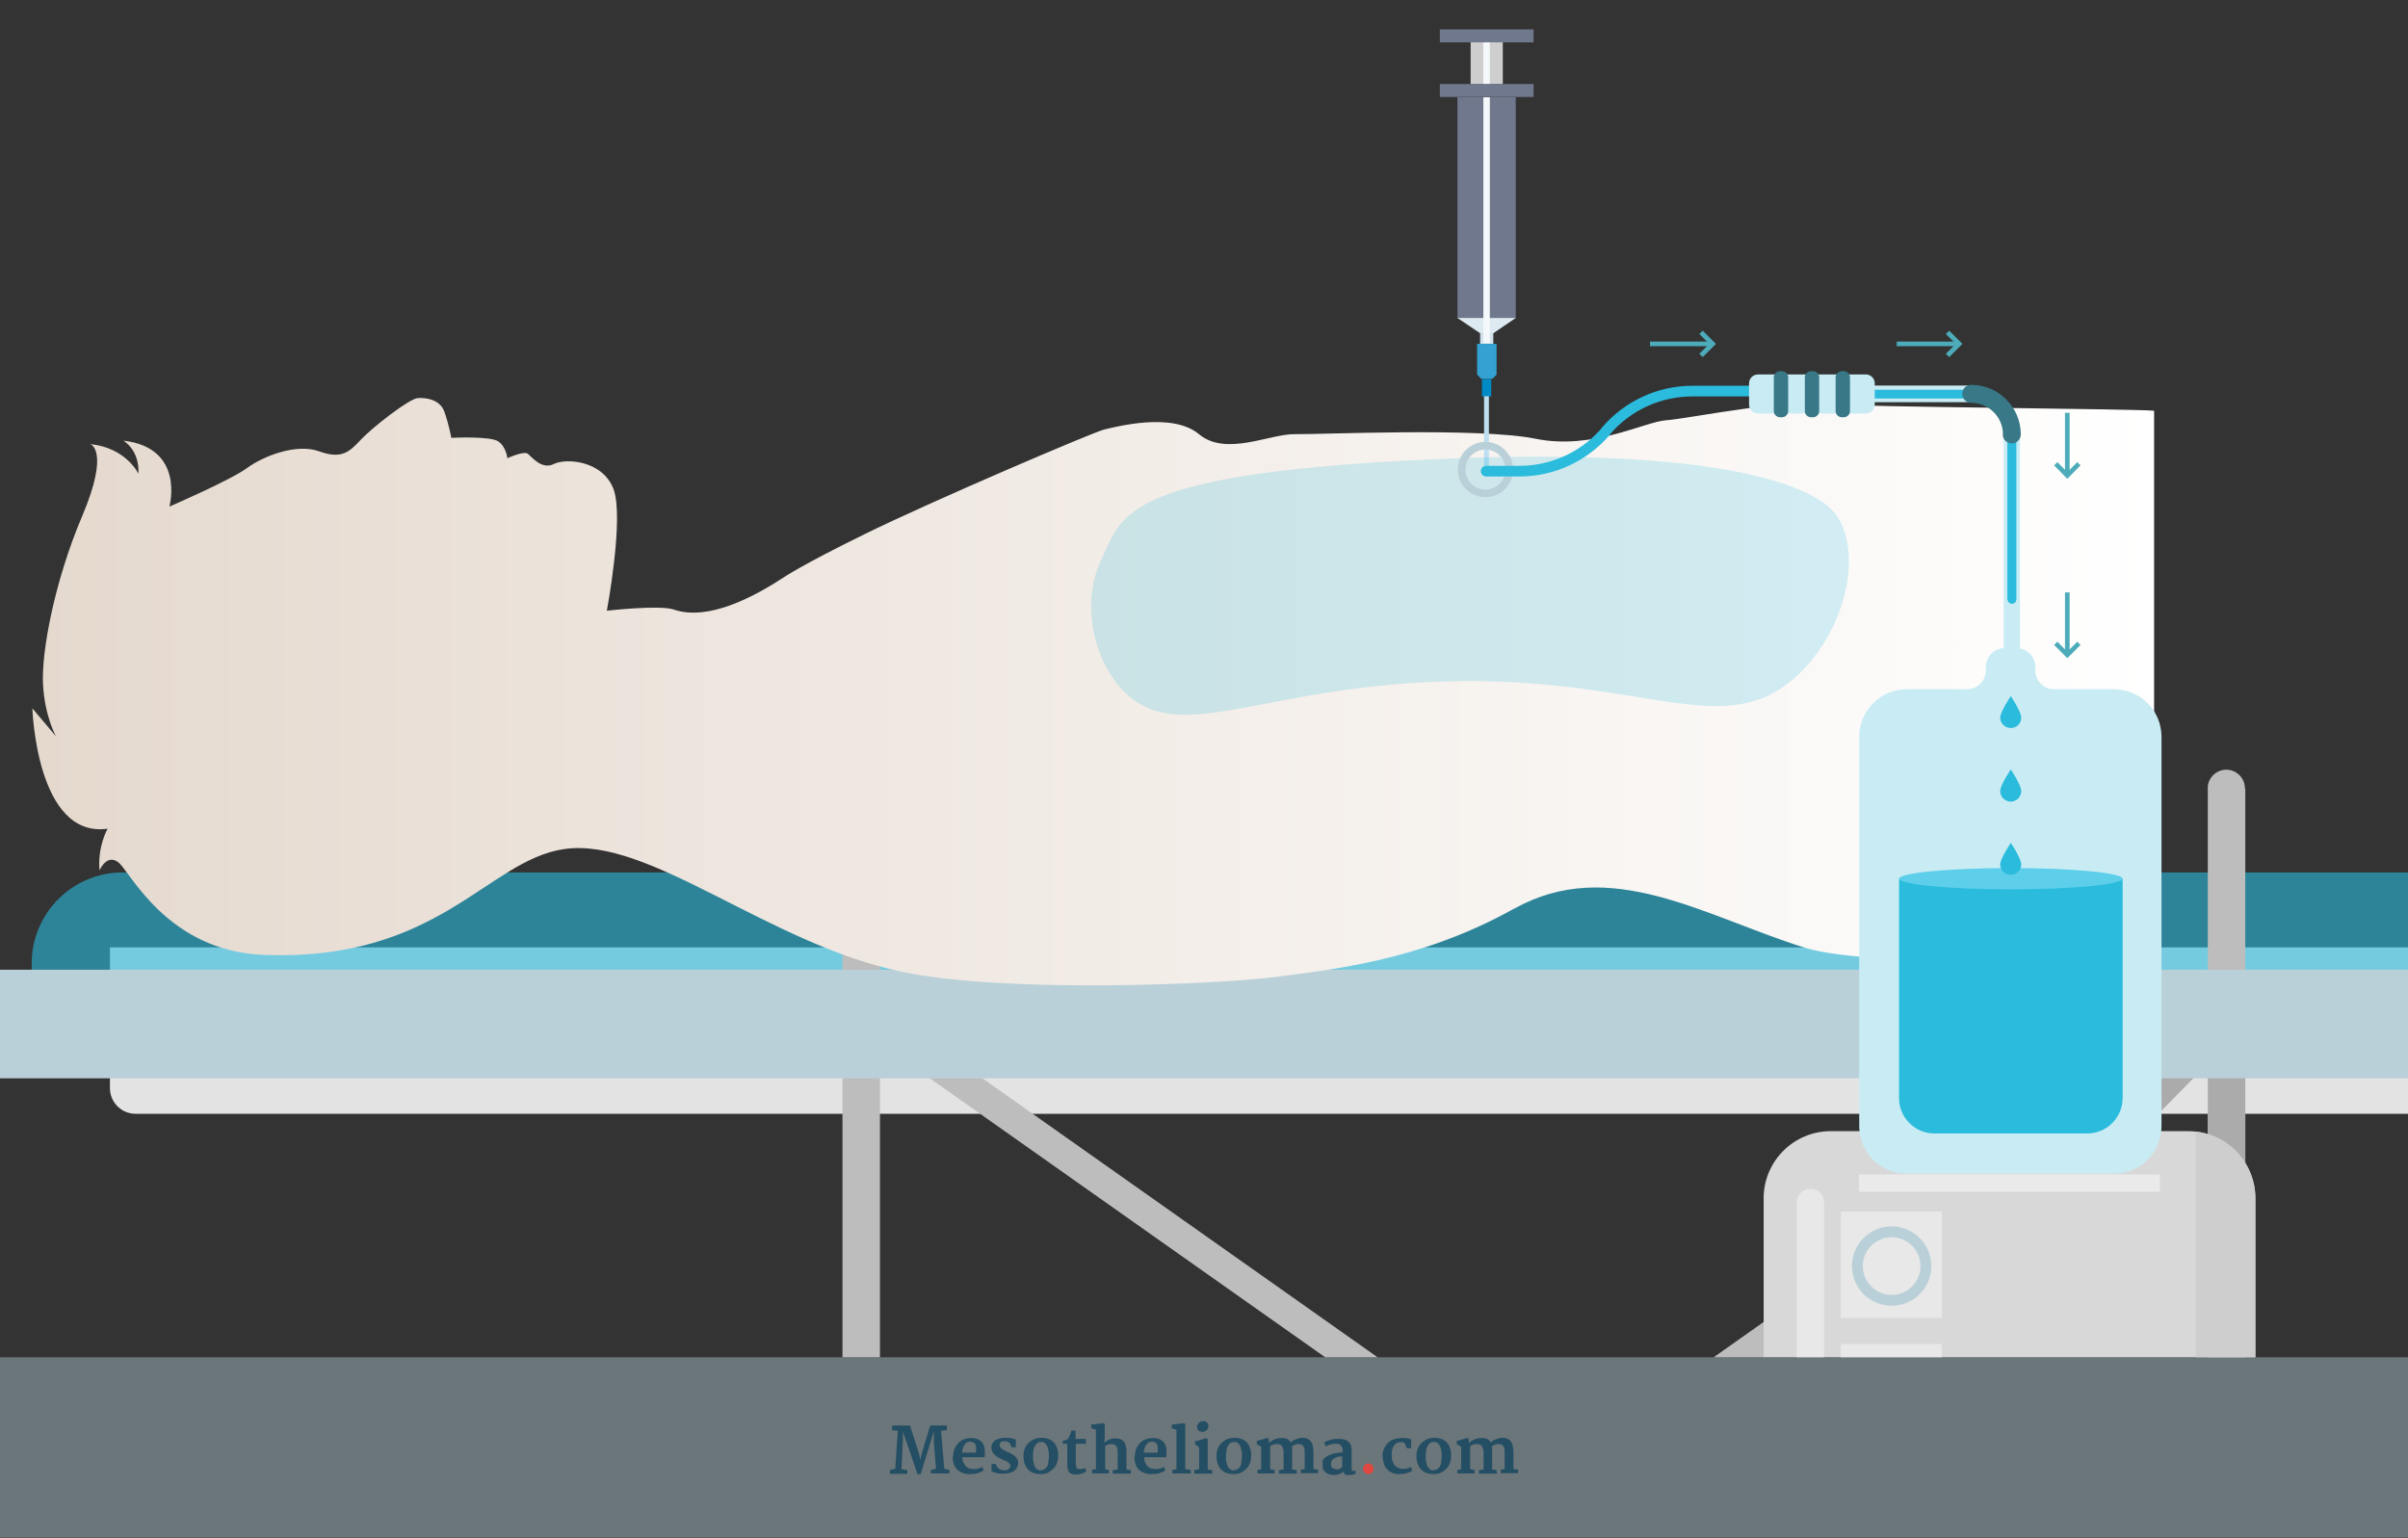
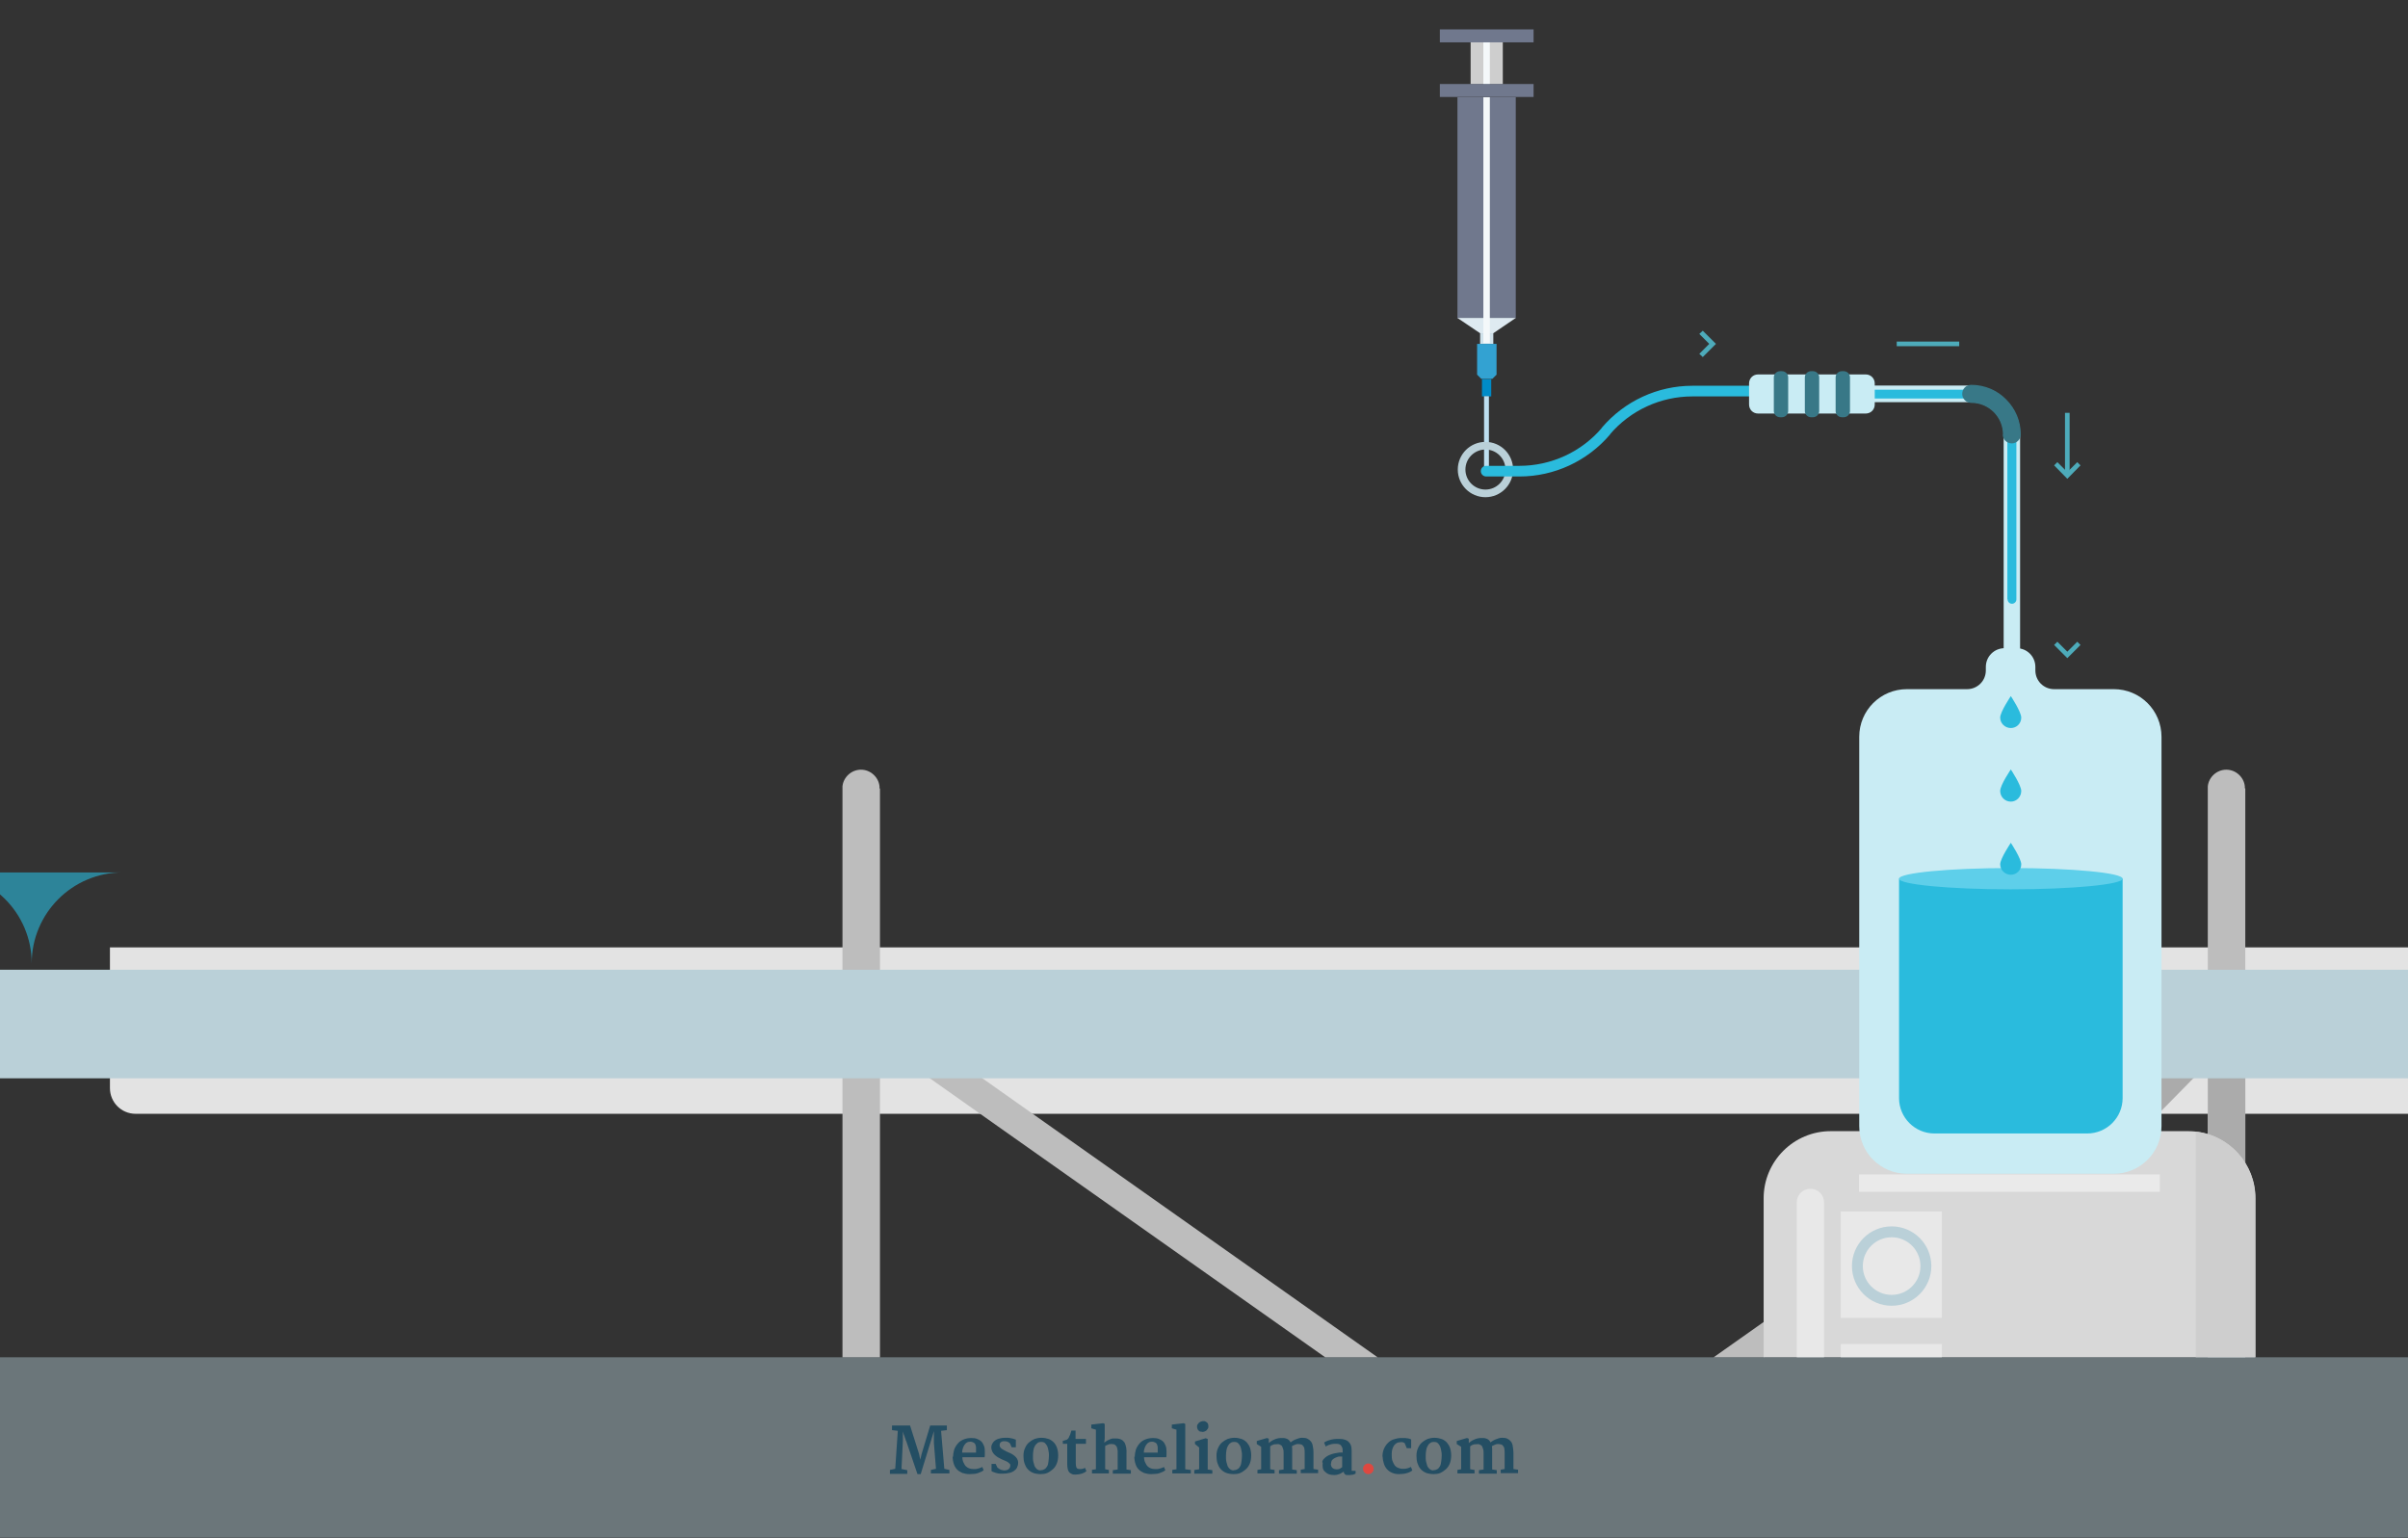
<svg xmlns="http://www.w3.org/2000/svg" id="Layer_1" version="1.1" viewBox="0 0 1040.4 664.6">
  <rect x="0" y="0" width="1040.4" height="664.6" fill="#333333" stroke="none" />
  <defs>
    <style> .st0, .st1, .st2 { fill: none; } .st3 { fill: #bdbdbd; } .st4 { fill: #eaeaea; } .st5 { fill: #e3e3e3; } .st6 { fill: #cecece; } .st7 { fill: url(#linear-gradient); } .st8 { fill: #5ecfea; } .st9 { fill: #bad0d8; stroke-width: 2.7px; } .st9, .st1, .st2 { stroke: #bad0d8; stroke-miterlimit: 10; } .st10 { fill: #d8d8d8; } .st11 { fill: #bddff0; } .st12 { opacity: .2; } .st12, .st13, .st14 { fill: #2abbdd; } .st12, .st13, .st15 { isolation: isolate; } .st13 { opacity: .6; } .st16 { fill: #deeaf1; } .st17 { fill: #4dabba; } .st18 { fill: #008bc7; } .st19 { fill: #70788d; } .st20 { fill: #de4840; } .st21 { fill: #d0e2eb; } .st1 { stroke-width: 3.3px; } .st2 { stroke-width: 4.7px; } .st22 { fill: #ababab; } .st23 { fill: #33a2d2; } .st24 { fill: #f4f8fa; } .st25 { fill: #c9ecf4; } .st26 { fill: #387887; } .st15 { fill: #bed9e5; opacity: .4; } .st27 { clip-path: url(#clippath); } .st28 { fill: #244e63; } .st29 { fill: #e8e8e8; } </style>
    <clipPath id="clippath">
      <rect class="st0" x="0" y="0" width="1040.4" height="586.5" />
    </clipPath>
    <linearGradient id="linear-gradient" x1="13.7" y1="113.1" x2="930.7" y2="113.1" gradientTransform="translate(0 186)" gradientUnits="userSpaceOnUse">
      <stop offset="0" stop-color="#e5d9ce" />
      <stop offset="1" stop-color="#fff" />
    </linearGradient>
  </defs>
  <g class="st27">
    <g id="Layer_6">
      <path class="st5" d="M1275.6,481.3H58.6c-6.2,0-11.1-5-11.1-11.1v-60.8h1239.3v60.8c0,6.1-5,11.1-11.1,11.1h0Z" />
      <path class="st3" d="M672.8,649.6h-.2c-.1.2-.3.3-.4.4,0,0,0,0,0,0,0,0,0,0-.1,0,0,0,0,0-.1,0,0,0,0,0,0,0t0,0c0,0-.1,0-.2,0,0,0-.2,0-.2.1-.1,0-.3.1-.4.2,0,0,0,0-.1,0,0,0-.2,0-.3,0,0,0,0,0,0,0-.2,0-.4.1-.6.2-1,.3-2,.4-3,.4s-.5,0-.7,0h0c-.2,0-.5,0-.7,0h0s0,0,0,0c-.2,0-.4,0-.6,0,0,0,0,0,0,0-.3,0-.5-.1-.7-.2-.1,0-.3,0-.4-.1,0,0,0,0,0,0-.2,0-.3-.1-.5-.2,0,0-.1,0-.2,0s0,0,0,0c-.2,0-.3-.1-.4-.2-.2,0-.3-.1-.4-.2-.2,0-.3-.2-.5-.3,0,0,0,0,0,0,0,0,0,0,0,0l-229.7-162.1-51.4-36.3-13.8-9.7c-1.5-1-2.2-2.4-2.3-3.7h0c0,0,0-.1,0-.2,0-1.5.8-2.9,2.4-4,3.2-2.2,8.3-2.1,11.4,0l5.6,3.9,70.8,50,212.9,150.3,5.7,4.1c3.1,2.2,3.1,5.7,0,7.8h0Z" />
-       <path class="st13" d="M1281.1,377H53c-21.7,0-39.3,17.6-39.3,39.3v42.4h1306.7v-42.4c0-21.7-17.6-39.3-39.3-39.3h0Z" />
+       <path class="st13" d="M1281.1,377H53c-21.7,0-39.3,17.6-39.3,39.3v42.4v-42.4c0-21.7-17.6-39.3-39.3-39.3h0Z" />
      <path class="st3" d="M380.2,340.7v365.4c0,4.4-3.6,8.1-8.1,8.1s-8.1-3.6-8.1-8.1v-365.4c0-.2,0-.4,0-.6h0c0-.1,0-.2,0-.3.4-4,3.9-7.2,8-7.2s7.6,3.2,8,7.2c0,.3,0,.6,0,.9h0Z" />
      <path class="st3" d="M970.1,437.4c0,0,0,.2,0,.2,0,1.3-.8,2.7-2.3,3.7l-13.8,9.7-51.4,36.3-229.7,162.2h-.2c-.1.2-.3.3-.4.4,0,0,0,0,0,0,0,0,0,0-.1,0,0,0,0,0-.1,0,0,0,0,0,0,0t0,0c0,0-.1,0-.2,0,0,0-.2,0-.2.1-.1,0-.3.1-.4.2,0,0,0,0-.1,0,0,0-.2,0-.3,0,0,0,0,0,0,0-.2,0-.4.1-.6.2-1,.3-2,.4-3,.4s-.5,0-.7,0h0c-.2,0-.5,0-.7,0h0s0,0,0,0c-.2,0-.4,0-.6,0,0,0,0,0,0,0-.3,0-.5-.1-.7-.2-.1,0-.3,0-.4-.1,0,0,0,0,0,0-.2,0-.3-.1-.5-.2,0,0-.1,0-.2,0s0,0,0,0c-.2,0-.3-.1-.4-.2-.2,0-.3-.1-.4-.2-.2,0-.3-.2-.5-.3,0,0,0,0,0,0,0,0,0,0,0,0-3.1-2.2-3.1-5.6,0-7.8l5.7-4.1,212.9-150.3,70.8-50,5.6-3.9c3.1-2.2,8.2-2.2,11.4,0,1.6,1.1,2.4,2.5,2.4,4h0Z" />
      <path class="st3" d="M970.1,340.7v365.4c0,4.4-3.6,8.1-8.1,8.1s-8.1-3.6-8.1-8.1v-365.4c0-.3,0-.6,0-.9.4-4,3.9-7.2,8-7.2s7.6,3.2,8,7.2c0,.1,0,.2,0,.3,0,.2,0,.3,0,.5h0Z" />
      <path class="st22" d="M970.1,440.2c0,.2,0,.3,0,.5v71.1h-16.1v-52.3l-51.4,52.3h-22.6l70.8-72h19.3c0,.1,0,.2,0,.3h0Z" />
      <path class="st9" d="M1360.7,464.6H-26.6c-12.2,0-22.1-9.9-22.1-22.1v-133.6c0-12.2,9.9-22.1,22.1-22.1s22.1,9.9,22.1,22.1v111.5h1343v-111.5c0-12.2,9.9-22.1,22.1-22.1s22.1,9.9,22.1,22.1v133.6c0,12.2-9.9,22.1-22.1,22.1h0Z" />
    </g>
    <g id="Layer_2">
-       <path id="SVGID" class="st7" d="M654.2,392.7c41.3-23.2,82.1,3.2,125.5,16.8,28.9,9.1,140.7,5.6,151,6v-238c-5.5-.8-132.7-1.7-136.8-2.8-15.5-3.8-64.7,6.3-74,6.9-9.3.6-31.7,13-56.4,8-24.6-5-92.9-1.8-103.9-2-11-.2-29.9,9.8-41.6,0-11.6-9.7-36.1-3.1-40.9-2-4.7,1.1-75.3,31.3-103.5,45.2-28.3,13.9-35.3,18.9-35.3,18.9-12,7.8-32.1,18.9-47.2,13.7-6.2-2.1-28.9.5-28.9.5,0,0,7.5-40,2.9-52.5-4.7-12.5-20.6-13.5-25.8-10.9-5.2,2.6-9.5-3-11.2-4.4-1.7-1.4-8.9,1.9-8.9,1.9,0,0-.4-4.7-3.8-7.2-3.4-2.5-20.4-1.6-20.4-1.6,0,0-1.1-6-3-11.3-1.9-5.2-7.6-6.1-11.4-5.9-3.8.2-20.1,13-24.9,18.2s-8.3,8.3-17.9,4.8c-9.6-3.5-23.9,2-31,7.2-7,5.2-33.6,16.7-33.6,16.7,0,0,7-25.4-19.9-28.5,0,0,7.1,4,6.5,14.3,0,0-5.2-11.2-20.8-12.8,0,0,8.6,2.5-3.4,30.9-12.1,28.4-17.8,59.2-17,73.1.8,13.9,5.6,22.3,5.6,22.3l-10.2-12.1s1.7,56.3,32.5,52c0,0-4.4,7.6-3.5,18,0,0,3.1-7.3,8.1-3.5,5,3.7,21,38.4,62.8,40,75.7,3,96.5-40.8,129.8-45.7,36.7-5.4,87.7,40.6,145.4,52.9,46.2,9.8,140.9,5.3,162.5,2.3,21.6-3,61.6-6.4,102.8-29.6h0Z" />
      <rect class="st19" x="629.7" y="42" width="25.2" height="95.5" />
      <rect class="st6" x="635.4" y="16.6" width="13.9" height="19.8" />
      <rect class="st21" x="639.5" y="144" width="5.7" height="4.6" />
      <rect class="st18" x="640.3" y="163.8" width="4" height="7.5" />
      <path class="st23" d="M638.1,148.6h8.5v13.3c-.7.7-1.1,1.1-1.8,1.8h-4.8c-.7-.7-1.1-1.1-1.8-1.8v-13.3Z" />
      <polygon class="st16" points="639.5 144 645.2 144 654.9 137.4 629.7 137.4 639.5 144" />
      <polygon class="st11" points="641.2 171.2 643.3 171.2 643.3 202.4 641.2 204.5 641.2 171.2" />
      <rect class="st24" x="640.9" y="16.6" width="2.8" height="19.8" />
      <rect class="st24" x="640.9" y="42" width="2.8" height="106.3" />
      <rect class="st19" x="622.1" y="36.3" width="40.5" height="5.6" />
      <rect class="st19" x="622.1" y="12.7" width="40.5" height="5.6" />
-       <path class="st12" d="M475.6,242.3c9.5-19.7,7.5-38.5,152.4-44.2,107.9-4.2,157.2,9.7,166.5,26.1,10.7,19.1.6,51.8-19.6,69.2-32.6,28-68.7-3.7-160.9,1.5-71.8,4-105.1,26.4-127.8,4.5-13.9-13.4-19.2-39.1-10.5-57.2Z" />
    </g>
    <g id="Layer_14">
      <g>
        <path class="st10" d="M945.4,889.9h-154.4c-16,0-29-13-29-29v-343.1c0-16,13-29,29-29h154.4c16,0,29,13,29,29v343.1c0,16-13,29-29,29" />
        <polyline class="st4" points="933.2 515 803.2 515 803.2 507.5 933.2 507.5 933.2 515" />
        <path class="st29" d="M782.2,843.7c-3.3,0-5.9-2.6-5.9-5.9v-318.2c0-3.3,2.6-5.9,5.9-5.9s5.9,2.6,5.9,5.9v318.2c0,3.3-2.6,5.9-5.9,5.9" />
        <path class="st6" d="M948.7,488.9v400.8c14.5-1.6,25.8-13.9,25.8-28.8v-343.1c0-14.9-11.3-27.2-25.8-28.8h0Z" />
        <rect class="st29" x="795.3" y="523.5" width="43.7" height="46" />
        <circle class="st2" cx="817.3" cy="547.1" r="14.8" />
        <rect class="st29" x="795.3" y="580.8" width="43.7" height="70.6" />
      </g>
      <path class="st25" d="M913.5,297.8h-26c-4.5,0-8.1-3.6-8.1-8.1v-1.5c0-4.5-3.6-8.1-8.1-8.1h-5.2c-4.5,0-8.1,3.6-8.1,8.1v1.5c0,4.5-3.6,8.1-8.1,8.1h-26c-11.4,0-20.6,9.2-20.6,20.6v168.2c0,11.4,9.2,20.6,20.6,20.6h89.4c11.4,0,20.6-9.2,20.6-20.6v-168.2c0-11.4-9.2-20.6-20.6-20.6" />
      <path class="st14" d="M820.5,379.7v94.8c0,8.4,6.8,15.3,15.3,15.3h66c8.4,0,15.3-6.8,15.3-15.3v-94.8h-96.5" />
      <path class="st8" d="M917.1,379.7c0,2.5-21.6,4.6-48.3,4.6s-48.3-2.1-48.3-4.6,21.6-4.6,48.3-4.6,48.3,2.1,48.3,4.6" />
      <path class="st14" d="M873.3,310.1c0,2.5-2,4.5-4.5,4.5s-4.6-2-4.6-4.5,4.6-9.3,4.6-9.3c0,0,4.5,6.8,4.5,9.3" />
      <path class="st14" d="M873.3,341.8c0,2.5-2,4.6-4.5,4.6s-4.6-2-4.6-4.6,4.6-9.3,4.6-9.3c0,0,4.5,6.8,4.5,9.3" />
      <path class="st14" d="M873.3,373.5c0,2.5-2,4.5-4.5,4.5s-4.6-2-4.6-4.5,4.6-9.3,4.6-9.3c0,0,4.5,6.8,4.5,9.3" />
      <circle class="st1" cx="641.8" cy="202.9" r="10.3" />
      <polygon class="st17" points="735.7 142.9 741.4 148.6 735.7 154.3 734.2 152.9 738.5 148.6 734.2 144.3 735.7 142.9" />
-       <polygon class="st17" points="712.9 147.6 739.9 147.6 739.9 149.6 712.9 149.6 712.9 147.6" />
-       <polygon class="st17" points="842.2 142.9 847.9 148.6 842.2 154.3 840.7 152.9 845 148.6 840.7 144.3 842.2 142.9" />
      <polygon class="st17" points="819.5 147.6 846.5 147.6 846.5 149.6 819.5 149.6 819.5 147.6" />
      <polygon class="st17" points="898.9 201.1 893.2 206.9 887.5 201.1 888.9 199.7 893.2 204 897.5 199.7 898.9 201.1" />
      <polygon class="st17" points="894.2 178.4 894.2 205.4 892.2 205.4 892.2 178.4 894.2 178.4" />
      <polygon class="st17" points="898.9 278.7 893.2 284.4 887.5 278.7 888.9 277.3 893.2 281.6 897.5 277.3 898.9 278.7" />
-       <polygon class="st17" points="894.2 256 894.2 283 892.2 283 892.2 256 894.2 256" />
    </g>
    <g id="Layer_15">
      <path class="st25" d="M865.7,282.5v-94.7c0-3.9-1.6-7.4-4.1-9.9-2.5-2.5-6-4.1-9.9-4.1h-60c-2,0-3.6-1.6-3.6-3.6s1.6-3.6,3.6-3.6h60c5.8,0,11.1,2.4,14.9,6.2,3.8,3.8,6.2,9.1,6.2,14.9v94.7c0,2-1.6,3.6-3.6,3.6-2,0-3.6-1.6-3.6-3.6h0" />
      <path class="st14" d="M867.3,258.9v-71.1c0-4.3-1.7-8.2-4.6-11-2.8-2.8-6.7-4.6-11-4.6h-60c-1.1,0-1.9-.9-1.9-1.9s.9-1.9,1.9-1.9h60c5.4,0,10.3,2.2,13.8,5.7,3.5,3.5,5.7,8.4,5.7,13.8v71.1c0,1.1-.9,1.9-1.9,1.9-1.1,0-1.9-.9-1.9-1.9h0Z" />
      <path class="st26" d="M865.4,187.8c0-3.8-1.5-7.2-4-9.7-2.5-2.5-5.9-4-9.7-4-2.1,0-3.9-1.7-3.9-3.9s1.7-3.9,3.9-3.9c5.9,0,11.3,2.4,15.1,6.3,3.9,3.9,6.3,9.2,6.3,15.1,0,2.1-1.7,3.9-3.9,3.9-2.1,0-3.9-1.7-3.9-3.9h0Z" />
      <path class="st14" d="M759.1,171.3h-27.9c-13.7,0-26.8,6-35.7,16.5l-1.7-1.5h2.3c0,.5-.2,1.1-.5,1.5-9.8,11.5-24.1,18.1-39.1,18.1h-14.4c-1.2,0-2.3-1-2.3-2.3s1-2.3,2.3-2.3h14.4c13.7,0,26.8-6,35.7-16.5l1.7,1.5h-2.3c0-.5.2-1.1.5-1.5,9.8-11.5,24.1-18.1,39.1-18.1h27.9c1.2,0,2.3,1,2.3,2.3s-1,2.3-2.3,2.3h0Z" />
      <path class="st25" d="M759.6,161.8h46.5c2.2,0,3.9,1.7,3.9,3.9v9.1c0,2.2-1.7,3.9-3.9,3.9h-46.5c-2.2,0-3.9-1.7-3.9-3.9v-9.1c0-2.2,1.7-3.9,3.9-3.9h0Z" />
      <path class="st26" d="M769.9,180.3h-.8c-1.5,0-2.7-1.2-2.7-2.7v-14.5c0-1.5,1.2-2.7,2.7-2.7h.8c1.5,0,2.7,1.2,2.7,2.7v14.5c0,1.5-1.2,2.7-2.7,2.7h0Z" />
      <path class="st26" d="M796.6,180.3h-.8c-1.5,0-2.7-1.2-2.7-2.7v-14.5c0-1.5,1.2-2.7,2.7-2.7h.8c1.5,0,2.7,1.2,2.7,2.7v14.5c0,1.5-1.2,2.7-2.7,2.7h0Z" />
      <path class="st26" d="M783.3,180.3h-.8c-1.5,0-2.7-1.2-2.7-2.7v-14.5c0-1.5,1.2-2.7,2.7-2.7h.8c1.5,0,2.7,1.2,2.7,2.7v14.5c0,1.5-1.2,2.7-2.7,2.7h0Z" />
    </g>
  </g>
  <g>
    <rect class="st15" x="0" y="586.5" width="1040.4" height="78" />
    <g>
      <path class="st28" d="M384.5,635.2l2.3-.5,1.1-16.4-2.5-.3v-2h7.8l3.9,12.3.5,2.5.6-2.5,3.7-12.3h7.2v2l-2.5.3,1.4,16.4,2.2.5v1.5h-8v-1.5l2.2-.5-.9-11.2v-5.1c0,0-.6,2-.6,2l-5.1,16.6h-1.4l-4.7-13.8c0-.1-.1-.4-.3-.7-.1-.4-.2-.8-.4-1.2-.1-.5-.3-.9-.5-1.4s-.3-1-.4-1.4v4.1c0,0-.6,12.2-.6,12.2l2.5.5v1.6h-7.5v-1.6h0Z" />
      <path class="st28" d="M411.8,629.5c0-1.1.2-2.2.5-3.2.4-1,.9-1.8,1.6-2.6s1.5-1.3,2.5-1.7,2.1-.6,3.3-.6c1,0,1.8.1,2.5.4.7.3,1.3.6,1.8,1.1.5.5.8,1.1,1.1,1.8s.4,1.5.4,2.3c0,.6,0,1.1,0,1.5,0,.4,0,.8-.1,1.2h-9.6s0,0,0,0c0,0,0,0,0,0,0,.9.2,1.7.5,2.3s.6,1.2,1,1.6.9.7,1.4.9c.5.2,1.1.3,1.7.3s.7,0,1,0,.7,0,1.1-.2c.4,0,.7-.2,1-.3s.6-.2.9-.4l.6,1.4c-.3.3-.7.5-1.1.7-.5.2-.9.4-1.5.6s-1.1.3-1.7.3c-.6,0-1.2.1-1.8.1-1.1,0-2.2-.2-3.1-.5-.9-.4-1.7-.9-2.3-1.5-.6-.7-1.1-1.4-1.4-2.4-.3-.9-.5-2-.5-3.2h0ZM421.7,627.7c0-.4,0-.8,0-1.2,0-.4,0-.8,0-1.2,0-.4-.2-.7-.3-1.1s-.4-.6-.7-.8c-.2-.1-.4-.2-.7-.3s-.5-.1-.9-.1c-.5,0-1,.1-1.4.4-.4.2-.7.6-1,1s-.5.9-.7,1.5c-.2.6-.3,1.2-.3,1.8h5.9,0Z" />
      <path class="st28" d="M428.4,632.6h1.8l.7,1.5c.2.2.3.3.5.4.2.1.4.3.6.4.2.1.5.2.7.3.3,0,.6.1.9.2.9,0,1.6-.1,2.1-.5.5-.4.8-.9.8-1.6s-.1-.6-.3-.8c-.2-.2-.5-.5-.8-.7-.3-.2-.7-.4-1.2-.6-.4-.2-.9-.4-1.4-.6-.6-.3-1.2-.6-1.7-.9-.5-.3-1-.7-1.4-1.1-.4-.4-.8-.9-1-1.4-.2-.5-.4-1.1-.4-1.8,0-.5.1-.9.3-1.3.2-.4.4-.7.7-1.1.3-.3.7-.6,1-.8.4-.2.8-.4,1.2-.5s.9-.2,1.3-.3c.5,0,.9-.1,1.3-.1.5,0,1,0,1.4,0s.9.1,1.3.2c.4,0,.8.2,1.2.3s.6.2.9.3v3.3h-1.8l-.7-1.6c-.2-.3-.5-.5-.9-.7s-.8-.3-1.2-.3c-.3,0-.6,0-.9,0s-.5.2-.8.3c-.2.1-.4.3-.5.5-.1.2-.2.5-.2.8,0,.3,0,.6.2.9s.4.5.6.7c.3.2.6.4,1,.6s.7.4,1.1.6c.6.3,1.2.5,1.8.8.6.3,1.1.6,1.6,1s.9.8,1.2,1.3c.3.5.5,1.1.5,1.8s-.2,1.5-.5,2.1c-.3.6-.8,1.1-1.4,1.5-.6.4-1.3.7-2.1.8-.8.2-1.6.3-2.5.3s-.9,0-1.3,0c-.5,0-.9-.1-1.3-.2s-.9-.2-1.3-.4c-.4-.1-.8-.3-1.1-.5v-3.3h0Z" />
      <path class="st28" d="M442.2,629.1c0-1.3.2-2.4.7-3.4.4-1,1-1.8,1.7-2.4.7-.6,1.5-1.1,2.4-1.5.9-.3,1.9-.5,2.9-.5,1.2,0,2.2.2,3.1.5.9.3,1.7.9,2.3,1.5s1.1,1.5,1.4,2.4c.3.9.5,2,.5,3.2,0,1.3-.2,2.5-.6,3.5-.4,1-1,1.9-1.7,2.5s-1.5,1.2-2.4,1.6c-.9.4-1.9.5-2.9.5s-2.5-.2-3.4-.6-1.7-1-2.3-1.7c-.6-.7-1-1.6-1.3-2.5-.3-1-.4-2-.4-3h0ZM449.7,635.3c.7,0,1.2-.2,1.7-.5s.8-.8,1.1-1.3.4-1.2.5-2c.1-.8.2-1.6.2-2.4s0-1.5-.2-2.2c-.1-.7-.3-1.4-.5-1.9-.3-.6-.6-1-1-1.4s-1-.5-1.6-.5c-.7,0-1.3.1-1.7.5s-.8.7-1.1,1.3c-.3.5-.5,1.1-.6,1.8-.1.7-.2,1.4-.2,2.2s0,.9,0,1.4c0,.5.1,1,.2,1.5.1.5.3.9.4,1.4s.4.8.6,1.1.5.6.9.8.7.3,1.1.3h0Z" />
      <path class="st28" d="M461.2,623.9h-2v-1.3c.3,0,.6-.1.8-.2s.5-.1.7-.2c.2,0,.4-.2.5-.3s.3-.2.4-.4c.1-.1.2-.3.3-.6.1-.2.2-.5.4-.8.1-.3.2-.6.3-.9.1-.3.2-.7.3-1h1.8v3.6h4.5v2.1h-4.4v5.7c0,1.1,0,2,0,2.7s.1,1.2.2,1.6c.1.4.3.6.5.7.2.1.5.2.8.2s.4,0,.7,0,.5,0,.7-.1c.2,0,.4-.1.6-.2s.4-.1.5-.2l.6,1.4c-.2.2-.5.4-.8.6-.4.2-.8.3-1.2.5-.4.1-.9.2-1.4.3-.5,0-1,.1-1.4.1s-1.2,0-1.6-.3c-.4-.2-.8-.4-1.1-.8-.3-.4-.5-.8-.6-1.4-.1-.6-.2-1.2-.2-2v-8.7h0Z" />
      <path class="st28" d="M471.5,635.2l2-.3v-17.1l-2-.6v-1.6l5.1-.6.7.3v6.3s-.2,1.8-.2,1.8c.4-.3.8-.6,1.3-.9.4-.2.9-.4,1.3-.6.4-.2.9-.3,1.3-.3s.8,0,1.2,0c.9,0,1.7.2,2.3.5.6.3,1,.8,1.4,1.3.3.6.5,1.3.7,2.2.1.9.2,1.9.1,3v6.4l1.9.3v1.5h-7.8v-1.5l2.1-.3v-5.5c0-.8,0-1.6,0-2.3,0-.7-.2-1.2-.3-1.7s-.5-.8-.8-1.1-.9-.4-1.5-.4-1,0-1.4.2-.9.3-1.4.6v10.1l1.6.3v1.5h-7.3v-1.5h0Z" />
      <path class="st28" d="M490.3,629.5c0-1.1.2-2.2.5-3.2.4-1,.9-1.8,1.6-2.6s1.5-1.3,2.5-1.7,2.1-.6,3.3-.6c1,0,1.8.1,2.5.4.7.3,1.3.6,1.8,1.1.5.5.8,1.1,1.1,1.8s.4,1.5.4,2.3c0,.6,0,1.1,0,1.5,0,.4,0,.8-.1,1.2h-9.6s0,0,0,0c0,0,0,0,0,0,0,.9.2,1.7.5,2.3s.6,1.2,1,1.6.9.7,1.4.9c.5.2,1.1.3,1.7.3s.7,0,1,0,.7,0,1.1-.2c.4,0,.7-.2,1-.3s.6-.2.9-.4l.6,1.4c-.3.3-.7.5-1.1.7-.5.2-.9.4-1.5.6s-1.1.3-1.7.3c-.6,0-1.2.1-1.8.1-1.1,0-2.2-.2-3.1-.5-.9-.4-1.7-.9-2.3-1.5s-1.1-1.4-1.4-2.4c-.3-.9-.5-2-.5-3.2h0ZM500.2,627.7c0-.4,0-.8,0-1.2,0-.4,0-.8,0-1.2,0-.4-.2-.7-.3-1.1s-.4-.6-.7-.8c-.2-.1-.4-.2-.7-.3s-.5-.1-.9-.1c-.5,0-1,.1-1.4.4-.4.2-.7.6-1,1s-.5.9-.7,1.5c-.2.6-.3,1.2-.3,1.8h5.9,0Z" />
      <path class="st28" d="M506.4,635.2l1.9-.3v-17.1l-2-.6v-1.6l5.1-.6.7.3v19.6l2.4.3v1.5h-8v-1.5h0Z" />
      <path class="st28" d="M516.1,635.2l2-.3v-9.4l-1.8-1.5v-1.1l4.6-1.4.9.3v13.2l2,.3v1.5h-7.8v-1.5h0ZM519.5,618.7c-.3,0-.6,0-.9-.1-.3,0-.5-.2-.7-.4s-.4-.4-.5-.7-.2-.6-.2-.9,0-.7.2-1,.4-.6.6-.8.6-.4.9-.5c.3-.1.6-.2,1-.2s.7,0,1,.2.5.3.7.5.3.4.4.7c0,.3.1.5.1.8s0,.7-.2,1-.4.6-.6.8c-.3.2-.5.4-.9.5-.3.1-.7.2-1,.2h0Z" />
      <path class="st28" d="M525.6,629.1c0-1.3.2-2.4.7-3.4.4-1,1-1.8,1.7-2.4.7-.6,1.5-1.1,2.4-1.5.9-.3,1.9-.5,2.9-.5,1.2,0,2.2.2,3.1.5.9.3,1.7.9,2.3,1.5.6.7,1.1,1.5,1.4,2.4.3.9.5,2,.5,3.2,0,1.3-.2,2.5-.6,3.5-.4,1-1,1.9-1.7,2.5s-1.5,1.2-2.4,1.6-1.9.5-2.9.5-2.5-.2-3.4-.6-1.7-1-2.3-1.7c-.6-.7-1-1.6-1.3-2.5-.3-1-.4-2-.4-3h0ZM533.1,635.3c.7,0,1.2-.2,1.7-.5s.8-.8,1.1-1.3c.3-.6.4-1.2.5-2,.1-.8.2-1.6.2-2.4s0-1.5-.2-2.2c-.1-.7-.3-1.4-.5-1.9s-.6-1-1-1.4-1-.5-1.6-.5c-.7,0-1.3.1-1.7.5-.5.3-.8.7-1.1,1.3-.3.5-.5,1.1-.6,1.8-.1.7-.2,1.4-.2,2.2s0,.9,0,1.4c0,.5.1,1,.2,1.5.1.5.3.9.4,1.4s.4.8.6,1.1c.3.3.5.6.9.8s.7.3,1.1.3h0Z" />
      <path class="st28" d="M543.2,635.2l1.7-.3v-9.7l-1.9-1.2v-1.3l4.4-1.3.8.3v1.9c.3-.3.6-.5,1-.8.4-.3.8-.5,1.3-.7.4-.2.9-.4,1.4-.5.5-.1.9-.2,1.4-.2.5,0,.9,0,1.4,0,.4,0,.8.2,1.2.3s.7.4,1,.6c.3.3.5.6.7,1,.3-.2.6-.5,1-.7s.8-.5,1.2-.6.9-.3,1.4-.5,1-.2,1.5-.2c.9,0,1.6.1,2.2.4.6.3,1.1.7,1.5,1.2s.7,1.2.8,2c.2.8.3,1.7.3,2.8v7.1l2,.3v1.5h-7.5v-1.5l1.7-.3v-6.5c0-.9,0-1.6-.1-2.1,0-.6-.3-1-.5-1.3s-.5-.6-.9-.7-.9-.2-1.4-.2c-.4,0-.9.1-1.3.3-.5.2-.9.4-1.3.6,0,.3.1.7.1,1.1s0,.9,0,1.6v7.4l2,.3v1.5h-7.7v-1.5l2-.3v-6.7c0-.9,0-1.6-.2-2.1s-.3-1-.5-1.3c-.2-.3-.6-.5-1-.7s-.9-.2-1.5-.1c-.2,0-.4,0-.6,0s-.4.1-.7.2c-.2,0-.5.2-.7.3-.2.1-.4.3-.6.4v5.4s0,.8,0,1.2,0,.8,0,1.2v2.1l1.9.3v1.5h-7.4v-1.5h0,0Z" />
      <path class="st28" d="M571.3,631.9c0-.6.3-1.1.7-1.5s.8-.8,1.3-1.1,1.1-.6,1.7-.8,1.2-.4,1.8-.5c.6-.1,1.2-.2,1.8-.3s1.1,0,1.5,0v-.5c0-.7,0-1.3-.2-1.7-.2-.4-.4-.8-.6-1s-.6-.4-1-.5-.8-.1-1.3-.1-.9,0-1.3.1c-.4,0-.8.2-1.2.3-.4.1-.7.2-1,.4-.3.1-.5.2-.7.4l-.7-1.7c.2-.2.5-.4,1-.6.4-.2.9-.4,1.4-.5.5-.2,1.1-.3,1.8-.4s1.3-.1,2-.1,1.6,0,2.3.2,1.3.4,1.8.8c.5.4.9.9,1.2,1.6s.4,1.5.4,2.6v8.6s1.7,0,1.7,0v1.2c-.2.1-.4.2-.7.3s-.5.2-.8.2c-.3,0-.5,0-.8.1s-.5,0-.8,0-.4,0-.6,0c-.2,0-.5,0-.7-.2-.2-.1-.4-.3-.5-.5-.2-.2-.2-.5-.2-.8h0c-.5.3-1,.7-1.7,1s-1.5.5-2.4.5-1.8-.1-2.5-.4c-.7-.3-1.2-.7-1.7-1.2s-.7-1-.8-1.7-.1-1.3,0-2h0ZM575,632.4c0,1,.3,1.6.8,2,.5.4,1.3.6,2.2.5.4,0,.7-.1,1-.3.3-.2.6-.4.9-.6,0-.8,0-1.6,0-2.3s0-1.6,0-2.3c-.3,0-.7,0-1,0-.4,0-.7,0-1.1.2s-.7.2-1,.4-.6.3-.9.6c-.3.2-.5.5-.6.8s-.2.7-.2,1.1h0Z" />
      <path class="st28" d="M597.3,629.6c0-1.3.2-2.4.6-3.4.4-1,1-1.9,1.7-2.6s1.5-1.3,2.5-1.6,2-.6,3.1-.6c.4,0,.8,0,1.3,0s.9,0,1.3.1c.4,0,.8.1,1.1.2s.6.2.8.3v3.8h-1.9l-.9-2.2c-.3-.2-.6-.3-.9-.4s-.7,0-1,0c-.5,0-1,.1-1.4.3s-.8.5-1.2,1c-.3.4-.6,1-.8,1.6-.2.6-.3,1.4-.3,2.2,0,1.1,0,2.1.3,2.9.3.8.6,1.5,1,2,.4.5.9.9,1.5,1.1.6.2,1.1.4,1.7.4s.8,0,1.1,0,.7-.1,1.1-.2c.3,0,.6-.2.9-.3.3-.1.5-.2.7-.3l.6,1.5c-.3.3-.7.5-1.1.7-.4.2-.9.4-1.4.5-.5.1-1,.3-1.6.3-.6,0-1.1.1-1.7.1-1.1,0-2.1-.2-3-.6s-1.6-.9-2.2-1.6c-.6-.7-1-1.4-1.3-2.4-.3-.9-.5-1.9-.5-3h0Z" />
      <path class="st28" d="M612,629.1c0-1.3.2-2.4.7-3.4.4-1,1-1.8,1.7-2.4.7-.6,1.5-1.1,2.4-1.5.9-.3,1.9-.5,2.9-.5,1.2,0,2.2.2,3.1.5.9.3,1.7.9,2.3,1.5.6.7,1.1,1.5,1.4,2.4.3.9.5,2,.5,3.2,0,1.3-.2,2.5-.6,3.5-.4,1-1,1.9-1.7,2.5s-1.5,1.2-2.4,1.6-1.9.5-2.9.5-2.5-.2-3.4-.6-1.7-1-2.3-1.7c-.6-.7-1-1.6-1.3-2.5-.3-1-.4-2-.4-3h0ZM619.4,635.3c.7,0,1.2-.2,1.7-.5s.8-.8,1.1-1.3c.3-.6.4-1.2.5-2,.1-.8.2-1.6.2-2.4s0-1.5-.2-2.2c-.1-.7-.3-1.4-.5-1.9s-.6-1-1-1.4-1-.5-1.6-.5c-.7,0-1.3.1-1.7.5-.5.3-.8.7-1.1,1.3-.3.5-.5,1.1-.6,1.8-.1.7-.2,1.4-.2,2.2s0,.9,0,1.4c0,.5.1,1,.2,1.5.1.5.3.9.4,1.4s.4.8.6,1.1c.3.3.5.6.9.8s.7.3,1.1.3h0Z" />
      <path class="st28" d="M629.6,635.2l1.7-.3v-9.7l-1.9-1.2v-1.3l4.4-1.3.8.3v1.9c.3-.3.6-.5,1-.8.4-.3.8-.5,1.3-.7.4-.2.9-.4,1.4-.5.5-.1.9-.2,1.4-.2.5,0,.9,0,1.4,0,.4,0,.8.2,1.2.3s.7.4,1,.6c.3.3.5.6.7,1,.3-.2.6-.5,1-.7s.8-.5,1.2-.6.9-.3,1.4-.5,1-.2,1.5-.2c.9,0,1.6.1,2.2.4.6.3,1.1.7,1.5,1.2s.7,1.2.8,2,.3,1.7.3,2.8v7.1l2,.3v1.5h-7.5v-1.5l1.7-.3v-6.5c0-.9,0-1.6-.1-2.1,0-.6-.3-1-.5-1.3s-.5-.6-.9-.7-.9-.2-1.4-.2c-.4,0-.9.1-1.3.3-.5.2-.9.4-1.3.6,0,.3.1.7.1,1.1s0,.9,0,1.6v7.4l2,.3v1.5h-7.7v-1.5l2-.3v-6.7c0-.9,0-1.6-.2-2.1s-.3-1-.5-1.3c-.2-.3-.6-.5-1-.7s-.9-.2-1.5-.1c-.2,0-.4,0-.6,0s-.4.1-.7.2c-.2,0-.5.2-.7.3-.2.1-.4.3-.6.4v5.4s0,.8,0,1.2,0,.8,0,1.2v2.1l1.9.3v1.5h-7.4v-1.5h0,0Z" />
      <circle class="st20" cx="591.2" cy="634.7" r="2.3" />
    </g>
  </g>
</svg>